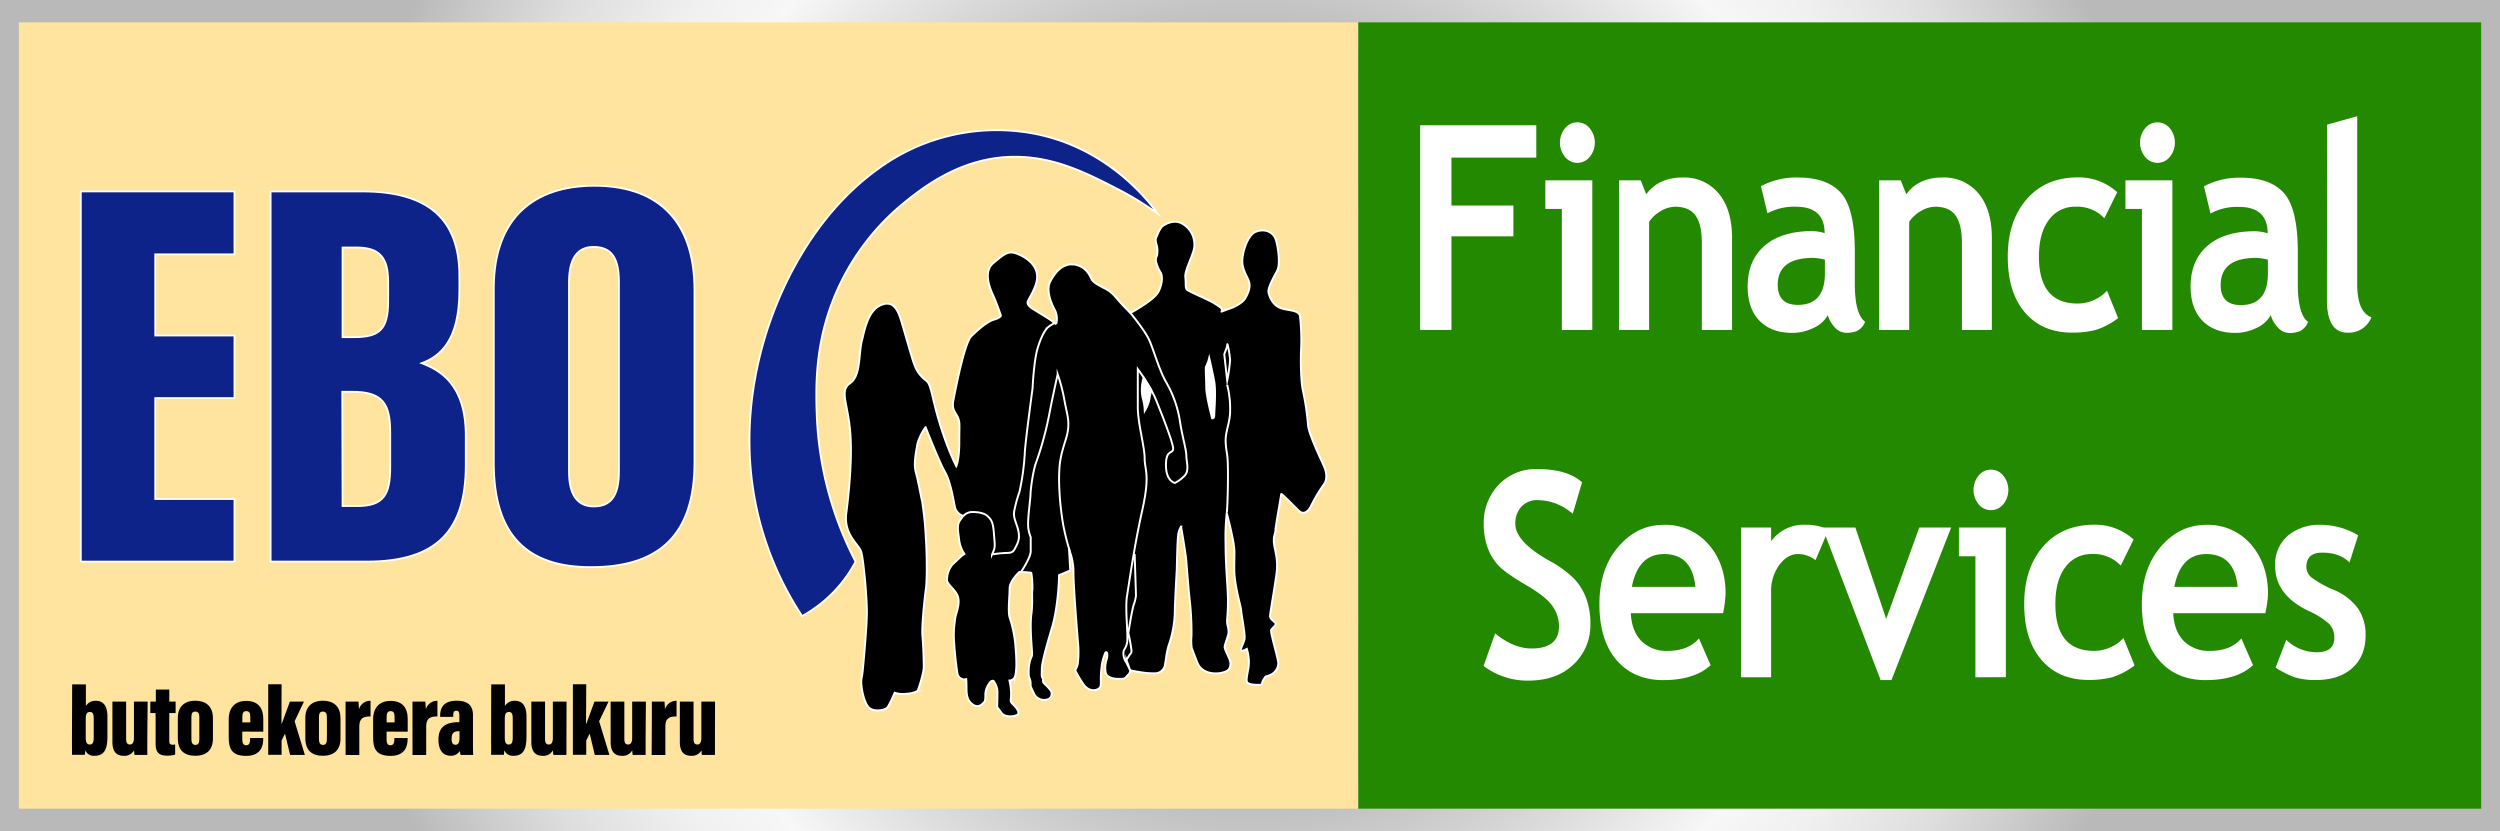
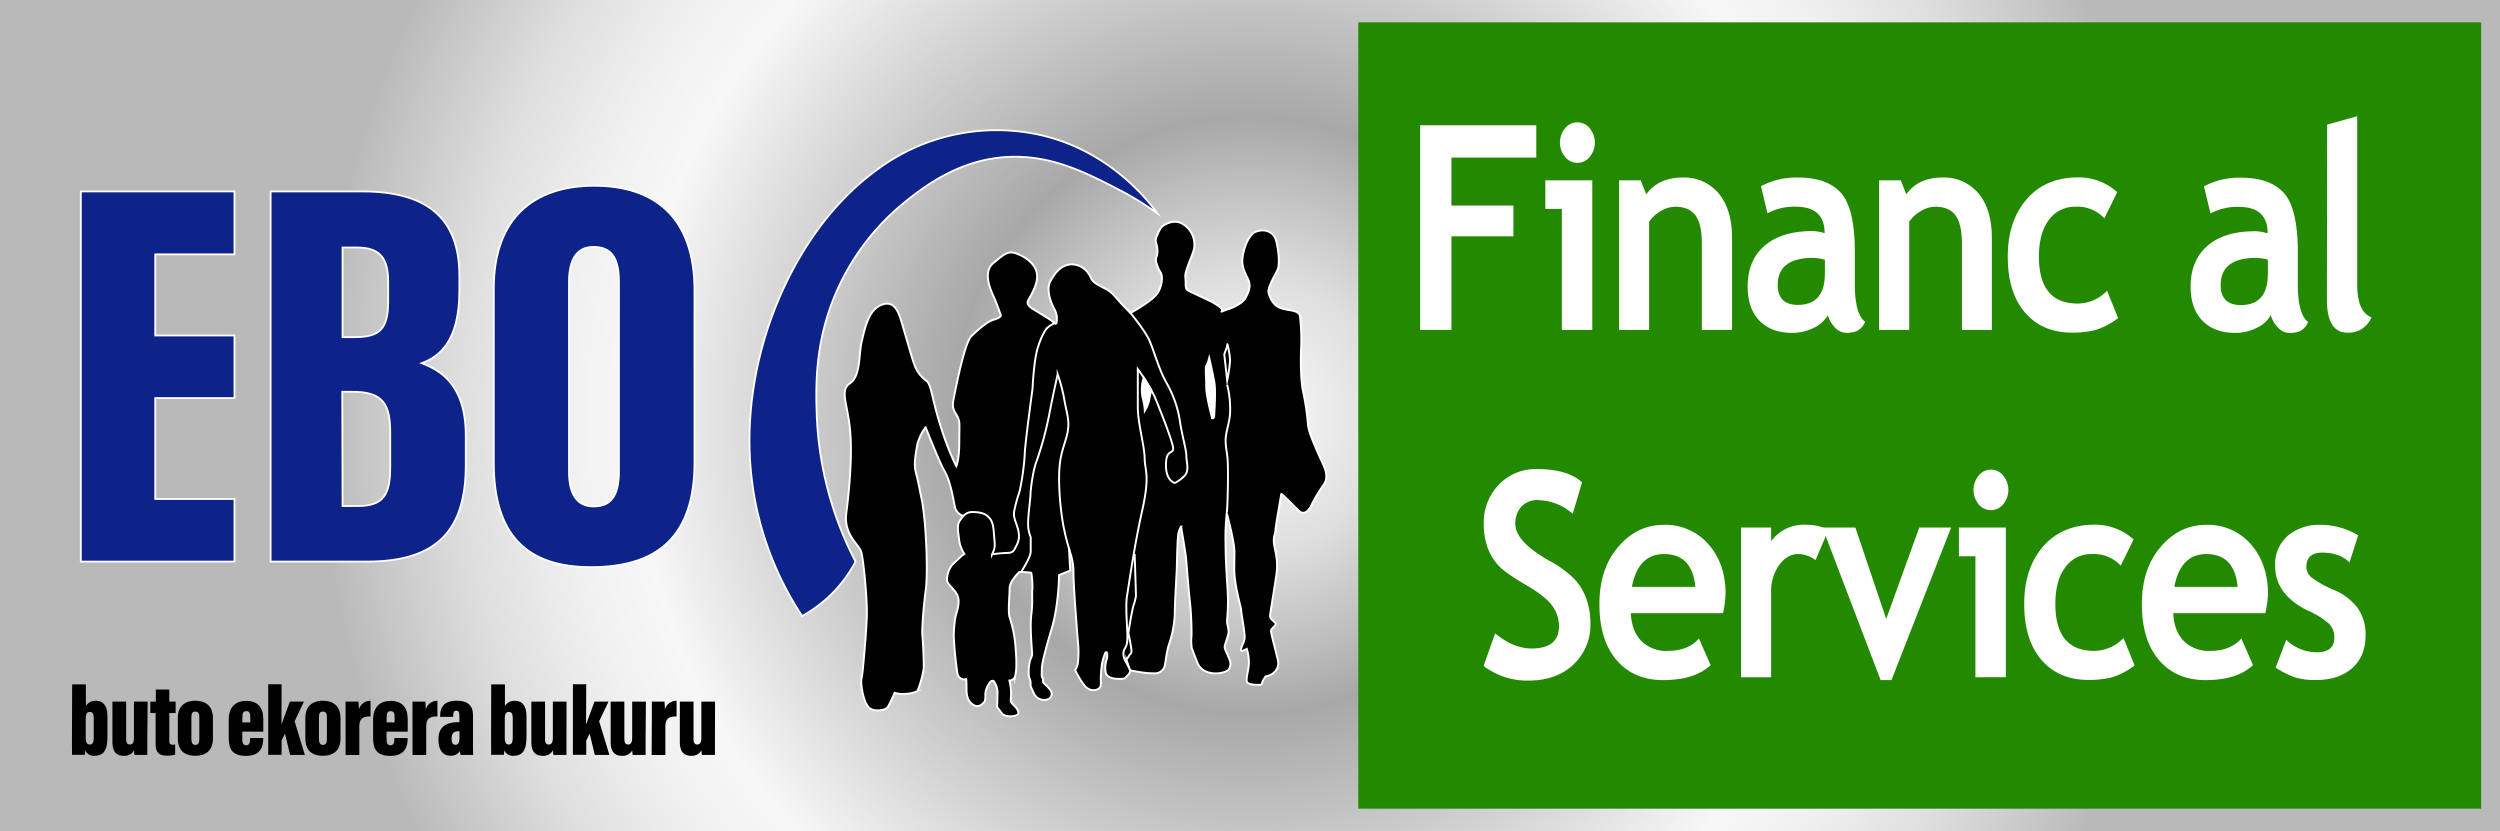
<svg xmlns="http://www.w3.org/2000/svg" id="Layer_1" data-name="Layer 1" viewBox="0 0 729.81 242.6">
  <rect x="0" y="0" width="729.81" height="242.6" fill="#808080" stroke="none" />
  <defs>
    <radialGradient id="radial-gradient" cx="364.9" cy="121.3" r="271.91" gradientUnits="userSpaceOnUse">
      <stop offset="0" stop-color="#f7f7f7" />
      <stop offset="0.06" stop-color="#f0f0f0" />
      <stop offset="0.15" stop-color="#dedede" />
      <stop offset="0.25" stop-color="#bfbfbf" />
      <stop offset="0.32" stop-color="#a8a8a8" />
      <stop offset="0.66" stop-color="#f7f7f7" />
      <stop offset="0.74" stop-color="#f0f0f0" />
      <stop offset="0.85" stop-color="#dedede" />
      <stop offset="0.98" stop-color="#bfbfbf" />
      <stop offset="1" stop-color="#b9b9b9" />
    </radialGradient>
  </defs>
  <title>EBO LOGO</title>
  <rect width="729.81" height="242.6" fill="url(#radial-gradient)" />
-   <rect x="5.5" y="6.53" width="390.95" height="229.54" fill="#ffe49f" />
  <rect x="396.52" y="6.53" width="327.79" height="229.54" fill="#228900" />
  <path d="M423.71,46V60H441.8v9H423.71V96.32h-9.14V36.57h33.91V46Z" fill="#fff" />
  <path d="M455.94,96.32V61h-4.82V52.64h13.71V96.32Zm4.53-60.61a4.57,4.57,0,0,1,3.6,1.74,6.57,6.57,0,0,1,0,8.36,4.61,4.61,0,0,1-7.2,0,6.61,6.61,0,0,1,0-8.36A4.58,4.58,0,0,1,460.47,35.71Z" fill="#fff" />
  <path d="M496.81,96.32V71.08q0-5.6-1.84-8.16c-1.23-1.72-3.24-2.57-6-2.57a8.38,8.38,0,0,0-4.13,1.26,10,10,0,0,0-3.42,3.14V96.32h-8.78V52.64h6.32l1.62,4.08q3.58-4.89,10.57-4.9a13,13,0,0,1,10.59,4.67q3.89,4.68,3.89,13V96.32Z" fill="#fff" />
  <path d="M533.58,92a8.85,8.85,0,0,1-4.17,3.73,13.9,13.9,0,0,1-6.2,1.45q-6.08,0-9.55-3.53t-3.48-10q0-7.59,4.9-11.87T529,67.45a13.26,13.26,0,0,1,3.65.61q0-7.71-8.39-7.71a16.44,16.44,0,0,0-8.3,1.92l-1.89-7.92a21.83,21.83,0,0,1,10.78-2.53q8.61,0,12.62,4.55t4,17.23v9.34q0,8.73,3,11a5.1,5.1,0,0,1-2.42,2.71,8.54,8.54,0,0,1-3.06.51,4.56,4.56,0,0,1-3.4-1.63A8.5,8.5,0,0,1,533.58,92Zm-.85-16.19a15.77,15.77,0,0,0-3.37-.53q-10.4,0-10.4,7.91Q519,89,524.83,89q7.9,0,7.9-9.18Z" fill="#fff" />
  <path d="M572.73,96.32V71.08q0-5.6-1.84-8.16c-1.23-1.72-3.24-2.57-6-2.57a8.38,8.38,0,0,0-4.13,1.26,10,10,0,0,0-3.42,3.14V96.32h-8.79V52.64h6.33l1.61,4.08Q560,51.83,567,51.82a13.05,13.05,0,0,1,10.59,4.67q3.89,4.68,3.88,13V96.32Z" fill="#fff" />
  <path d="M618.07,56.11l-3.76,7.62A10.7,10.7,0,0,0,606,60.35a9.33,9.33,0,0,0-7.89,3.85q-2.89,3.85-2.9,10.67,0,13.74,11.28,13.74a11.81,11.81,0,0,0,8.61-3.75l3.23,8a20.7,20.7,0,0,1-6.69,3.5,27.48,27.48,0,0,1-6.77.74q-8.71,0-13.75-5.89t-5-16.38q0-10.32,5.52-16.68t15-6.37A16.67,16.67,0,0,1,618.07,56.11Z" fill="#fff" />
-   <path d="M625.28,96.32V61h-4.81V52.64h13.7V96.32Zm4.54-60.61a4.6,4.6,0,0,1,3.6,1.74,6.61,6.61,0,0,1,0,8.36,4.62,4.62,0,0,1-7.21,0,6.61,6.61,0,0,1,0-8.36A4.6,4.6,0,0,1,629.82,35.71Z" fill="#fff" />
  <path d="M662.89,92a8.83,8.83,0,0,1-4.16,3.73,13.93,13.93,0,0,1-6.2,1.45q-6.09,0-9.56-3.53t-3.48-10q0-7.59,4.9-11.87t13.93-4.28a13.38,13.38,0,0,1,3.66.61q0-7.71-8.4-7.71a16.4,16.4,0,0,0-8.29,1.92l-1.9-7.92a21.87,21.87,0,0,1,10.79-2.53q8.61,0,12.61,4.55t4,17.23v9.34q0,8.73,3,11a5.15,5.15,0,0,1-2.43,2.71,8.52,8.52,0,0,1-3,.51,4.56,4.56,0,0,1-3.41-1.63A8.5,8.5,0,0,1,662.89,92Zm-.84-16.19a15.84,15.84,0,0,0-3.38-.53q-10.39,0-10.4,7.91,0,5.86,5.87,5.87,7.9,0,7.91-9.18Z" fill="#fff" />
  <path d="M679.35,36.37l8.78-2.45V83q0,8.07,4.15,9.62a7.1,7.1,0,0,1-7,4.49q-6,0-6-9.63Z" fill="#fff" />
  <path d="M21.07,199.79h4v6.31a3.21,3.21,0,0,1,2.89-1.52c2.44,0,3.4,1.78,3.4,4.63v5.65c0,3.36-.58,5.77-3.77,5.77A2.68,2.68,0,0,1,24.87,219c0,.55-.06,1-.11,1.35H21c.05-.94,0-2.64,0-3.88Zm6.29,15.5v-5.45c0-1.17-.14-2-1.1-2s-1.23.69-1.23,2.06v5.44c0,1.43.38,2,1.18,2S27.36,216.83,27.36,215.29Z" />
  <path d="M43,215.45c0,2.6,0,4.07,0,4.94H39.27a9,9,0,0,1-.14-1.36,3.13,3.13,0,0,1-3.08,1.6c-1.59,0-3.23-.74-3.23-4V204.82h4v10.89c0,1.09.32,1.63,1.09,1.63s1.19-.54,1.19-2V204.82h4Z" />
  <path d="M43.88,204.82h1.61v-3.53h3.93v3.53h1.85v3.35H49.42v8.1c0,.71.11,1.13,1,1.13a3.84,3.84,0,0,0,.71-.06v2.94a7.16,7.16,0,0,1-2.27.31c-2.4,0-3.43-.82-3.43-3.54v-8.88H43.88Z" />
  <path d="M62.16,209.7v5.85c0,3.43-1.92,5.08-5.18,5.08s-5.07-1.69-5.07-5.08v-6c0-3.48,2.19-5,5.13-5C60.13,204.58,62.16,206.17,62.16,209.7Zm-6.29-.33v6.39c0,1,.3,1.7,1.18,1.7s1.14-.66,1.14-1.74v-6.38c0-.94-.23-1.61-1.16-1.61S55.87,208.31,55.87,209.37Z" />
  <path d="M70.73,213.57v2.28c0,1,.25,1.72,1.14,1.72s1.14-.78,1.14-1.78v-.34h3.84v.21c0,2.09-.67,5-5,5s-5.08-2.27-5.08-5.47v-5.27c0-2.56,1.23-5.31,5.09-5.31,3.42,0,5,2,5,5.29v3.7Zm2.34-2.69v-1.53c0-1.2-.27-1.75-1.15-1.75s-1.17.52-1.17,1.75v1.53Z" />
  <path d="M82.17,211.27h.09c.64-1.78,1.73-4.72,2.36-6.45h4.11L86,210.55l3,9.84H84.69l-1.49-6.23-1,2v4.19h-3.9v-20.6h3.9Z" />
  <path d="M99.4,209.7v5.85c0,3.43-1.93,5.08-5.18,5.08s-5.08-1.69-5.08-5.08v-6c0-3.48,2.2-5,5.14-5C97.37,204.58,99.4,206.17,99.4,209.7Zm-6.29-.33v6.39c0,1,.3,1.7,1.18,1.7s1.14-.66,1.14-1.74v-6.38c0-.94-.23-1.61-1.16-1.61S93.11,208.31,93.11,209.37Z" />
  <path d="M100.88,210.1c0-2.66,0-3.94,0-5.28h3.78c0,.32.12,1.62.12,2.32a3.38,3.38,0,0,1,3.39-2.56v4.57c-1.91,0-3.28.34-3.28,3v8.26h-4Z" />
  <path d="M112.85,213.57v2.28c0,1,.24,1.72,1.14,1.72s1.13-.78,1.13-1.78v-.34H119v.21c0,2.09-.67,5-5,5s-5.08-2.27-5.08-5.47v-5.27c0-2.56,1.23-5.31,5.1-5.31,3.42,0,5,2,5,5.29v3.7Zm2.34-2.69v-1.53c0-1.2-.28-1.75-1.15-1.75s-1.17.52-1.17,1.75v1.53Z" />
  <path d="M120.41,210.1c0-2.66,0-3.94,0-5.28h3.78c0,.32.11,1.62.11,2.32a3.4,3.4,0,0,1,3.4-2.56v4.57c-1.91,0-3.28.34-3.28,3v8.26h-4Z" />
  <path d="M138.07,216.82c0,1.4,0,2.88.09,3.57h-3.69a8.36,8.36,0,0,1-.23-1.15,3,3,0,0,1-2.78,1.37c-2.48,0-3.46-2.19-3.46-4.56v-.29c0-4,2.82-4.94,5.84-4.94h.26V209c0-1-.15-1.52-.89-1.52s-.9.52-.9,1.42v.37h-3.82V209c0-2.7,1.28-4.44,4.89-4.44,3.21,0,4.69,1.46,4.69,4.18Zm-3.93-3.34h-.37c-1.17,0-1.93.49-1.93,2.11v.2c0,1.08.37,1.63,1.13,1.63s1.17-.54,1.17-2.12Z" />
  <path d="M143.4,199.79h4v6.31a3.2,3.2,0,0,1,2.88-1.52c2.44,0,3.41,1.78,3.41,4.63v5.65c0,3.36-.59,5.77-3.78,5.77A2.68,2.68,0,0,1,147.2,219c0,.55-.06,1-.11,1.35h-3.73c.06-.94,0-2.64,0-3.88Zm6.28,15.5v-5.45c0-1.17-.14-2-1.1-2s-1.22.69-1.22,2.06v5.44c0,1.43.38,2,1.17,2S149.68,216.83,149.68,215.29Z" />
  <path d="M165.36,215.45c0,2.6,0,4.07,0,4.94h-3.81a10.43,10.43,0,0,1-.13-1.36,3.13,3.13,0,0,1-3.08,1.6c-1.6,0-3.23-.74-3.23-4V204.82h4v10.89c0,1.09.32,1.63,1.09,1.63s1.19-.54,1.19-2V204.82h4Z" />
  <path d="M171.08,211.27h.1c.63-1.78,1.73-4.72,2.36-6.45h4.1l-2.74,5.73,3,9.84h-4.26l-1.5-6.23-1,2v4.19h-3.9v-20.6h3.9Z" />
  <path d="M188.47,215.45c0,2.6,0,4.07,0,4.94H184.7a10.43,10.43,0,0,1-.13-1.36,3.15,3.15,0,0,1-3.08,1.6c-1.6,0-3.23-.74-3.23-4V204.82h4v10.89c0,1.09.33,1.63,1.09,1.63s1.2-.54,1.2-2V204.82h4Z" />
  <path d="M190.29,210.1c0-2.66,0-3.94,0-5.28H194c0,.32.11,1.62.11,2.32a3.4,3.4,0,0,1,3.4-2.56v4.57c-1.91,0-3.28.34-3.28,3v8.26h-4Z" />
  <path d="M208.71,215.45c0,2.6,0,4.07,0,4.94h-3.81a10.43,10.43,0,0,1-.13-1.36,3.15,3.15,0,0,1-3.08,1.6c-1.6,0-3.23-.74-3.23-4V204.82h4v10.89c0,1.09.33,1.63,1.09,1.63s1.19-.54,1.19-2V204.82h4Z" />
  <path d="M234.16,179.84a39.46,39.46,0,0,0,8.54-6.39,38.31,38.31,0,0,0,7.05-9.5,101,101,0,0,1-11.32-42.61c-.32-9.18-.64-23.25,7-38.87A69.71,69.71,0,0,1,263.2,59.76c5.79-4.71,17.17-14,33-14,11.75-.06,21.48,5,30.13,9.45a92.8,92.8,0,0,1,11.53,7.06c-2.49-3.43-14.88-19.79-37.38-23.48a58.64,58.64,0,0,0-44.78,11c-19.84,14.57-28.32,37.05-30.47,42.94-4.62,12.67-11.33,38.83-.93,67.48A93.55,93.55,0,0,0,234.16,179.84Z" fill="#0e2389" stroke="#fff" stroke-miterlimit="10" stroke-width="0.53" />
  <path d="M251.89,195.3s1.17-11.85,1.17-16.65-1-15.26-1.63-17.49-5.19-5-4.38-11.34,1.93-17.55,1-25.26-2.86-10.67.17-12.74,2.45-8.43,3.32-12.07,1.87-8.88,5.37-10.56,5,.79,6,3.92,3.21,11.23,4,13.29a9.6,9.6,0,0,0,2.69,4.08c1.22,1.18,1.51.34,2.79,5.87a106.59,106.59,0,0,0,4.15,13.74c1.34,3.52,2.62,6,2.62,6s.88-1.9.88-7,.23-5.65-.35-7.1-1.93-2.29-1.4-5,3.2-16.87,5.3-18.88,4.61-4.25,6.59-4.81,2-1.17,2-1.17-1.13-3.44-2.3-6-2.77-7,.15-9.38,4.14-3.64,6.59-2.77,5.83,2.93,6.12,6.31-2.77,7.16-2.77,8,.88,1.39,1.08,1.59,5.63,3.41,6.15,3.91,1.23,1,1.23.34a5.77,5.77,0,0,0-.54-3.73c-1-1.76-2.63-5.75-1.27-8.26s3-4.57,5.69-4.94a5.88,5.88,0,0,1,5.51,2.76c.92,1.3.44,1.85,2.8,3.23s3.15,1.3,5.29,3.81a58,58,0,0,0,4.11,4.36s6.87-3.69,8.14-6.16,1.22-4.74.65-5.66a10.1,10.1,0,0,1-1.4-3.52,3.53,3.53,0,0,1,.35-1.46,6.86,6.86,0,0,0-.13-3.15c-.48-1.67-.22-1.76.27-2.93a8.38,8.38,0,0,1,1.3-2.31c.26-.25,3-2.3,5.69-1a7,7,0,0,1,3.64,7.63c-.79,2.85-2.72,6.37-2.5,8.17s-.09,3.06.48,3.6,6.42,3,8,4,2.07,1.28,2.22,1.87-.93.81,1.05.08l2-.72s2.92-1.2,3.79-2.8,1.58-3.24,1-4.91-2.12-3.61-1.89-6.46,1.72-7,3.82-7.93,5.25-.5,6.07,2.71,1,7,.37,8.38-3,5.17-2.62,6.68,1.37,3.71,3.59,4.49,5,.48,5.57,2.18a60.42,60.42,0,0,1,.38,8.89c-.22,4.1-.14,10.68.61,13.53a80,80,0,0,1,1.4,9.73c.3,2.68,3.85,10.05,4.5,11.52s1.45,3.81,0,5.74a44.1,44.1,0,0,0-3.63,6.12c-.48,1.05-1.94,3-3.54,1.46S374,143.8,374,144.26s-1.66,9.47-1.66,10.47-.66,1.81-.44,3.86,1.31,4.69.74,8.92-1.88,11.57-1.88,12.32.73,1.24,1.45,1.93-.88,1.51-1.14,2.18,2.1,8.47,2.1,9.68a3.88,3.88,0,0,1-2.49,3.48c-1.71.67-.92,0-1.67,1.05s-.48,1.76-1,1.76-3.63.17-4-.88.57-3.48.57-5.66a13.36,13.36,0,0,0-.61-3.94s-1.71,1-1.71.29.79-1.92,1.05-3.18-1-7.59-1-8.47-2-7.12-2-12,.26-5.11-.39-8.55-1.8-7.75-1.8-7.75a65.5,65.5,0,0,0-.35,8.88c0,6.83.7,13,.7,16.72s-.26,5-.26,6,.44,1.92.44,3.1-1.14,3.52-1.14,4.44,1.84,3.74,1.69,5-.41,2-2.54,2.48-5.86.25-7.14-3-1.63-4.25-1.63-4.25a15.68,15.68,0,0,1-.06-3.58,87.32,87.32,0,0,0-.53-10.53c-.2-1.4-.84-9.39-1-11.45s-1.52-9.84-1.52-9.84a5.71,5.71,0,0,0-.87,2.69c-.23,1.87-.38,9.8-.38,9.8s-.58,9.89-.58,12.63a30.87,30.87,0,0,1-1.64,9.11c-1,2.87-1,6.2-1.51,7a3,3,0,0,1-2.45,1.59,23.46,23.46,0,0,1-4.11-.28c-1.87-.28-3.33-.61-3.33-.61s.18.61-.7,1.45-.41,1.06-2.56,1.06-3.82-.6-3.93-2.23a7.49,7.49,0,0,1,.33-3.4,4.33,4.33,0,0,0,.15-1.88s-.16-.49-.5-.17a16.5,16.5,0,0,0-1,3.27,34.63,34.63,0,0,0-.35,4.11c0,1.74.22,2.59-.68,3.2s-2.93.78-4.39-1.34a33,33,0,0,1-2.41-4.09,7,7,0,0,0,.76-1.82,28.94,28.94,0,0,0,.09-6c-.13-1.26-1.35-16.58-1.35-20.61a17.7,17.7,0,0,0-1.29-6.81l.35,6.14-3.26,1.34s-.12,8.83-2.1,15.43-2.93,10.5-2.93,11.8-.16,2.45.22,2.81-.22,1,.52,1.67,2.1,2,2.1,2.68a1.68,1.68,0,0,1-1.31,1.93,3.27,3.27,0,0,1-3.94-2c-1-2.14-.87-1.76-.87-2.77s-.53-1.71-.53-2.34a13.17,13.17,0,0,1,.35-4.19c.53-1.64.61-1.09.61-2.18s-.7-7.5-.22-11.32.09-5.82.31-7.29a25.53,25.53,0,0,0-.31-4.86c0-.21-3.49-.29-3.49-.29s-2.85,2.6-2.85,4.82-.52,6.74,0,8.42a35.84,35.84,0,0,1,1.75,9c.39,4.73.21,6.58-.09,8a1.79,1.79,0,0,1-1.71,1.46,16.39,16.39,0,0,1,.48,3.86c0,2.09-.48,2.09.57,3.1s2.28,2.6,1.05,3.14-3.54.55-4.42-.67-1.27-1.68-1.27-1.68.09-3.22.09-4.65a6,6,0,0,0-1.09-2.93s-.66-.55-1.44.88a5.54,5.54,0,0,0-1,3c0,.92.06,1.86-.44,2.34s-1.49,1.68-3.06.71-2-2.51-2-4.56-.09-2.94-.09-2.94a2.06,2.06,0,0,1-2.58-1.8,105.31,105.31,0,0,1-1.05-10.64,35.6,35.6,0,0,1,.44-5.45c.26-1.43,1.36-3.94.83-6s-3-3.57-3.24-4.87a7,7,0,0,1,1.54-4.65c.89-.86,2.84-2.68,2.84-2.68l.7-.46a9.47,9.47,0,0,1-1.53-4c-.22-2.14-.79-4.28.17-5.7l1-1.42a3.58,3.58,0,0,1-2.37-2.39c-.43-1.85-1.22-7.42-2.93-10.4s-5.68-13.11-5.68-13.11a15,15,0,0,0-2.41,5c-.35,2.18-1.14,5.66-.44,8.18s1.31,6.11,1.88,8.67a102.51,102.51,0,0,1,1.05,10.64c.22,2.81.48,11.19,0,14.75s-1.23,11.15-1,13.67.39,6.83.39,9-1.71,7-1.84,7.12a8.07,8.07,0,0,1-3.28.8,7.73,7.73,0,0,1-3.37-.3s-1.59,3.79-2.27,4.44-4.11,1.39-5.51-.41-2.19-6.33-1.93-8A27.4,27.4,0,0,0,251.89,195.3Z" stroke="#fff" stroke-miterlimit="10" stroke-width="0.57" />
  <path d="M329.31,90.53s5,5.87,6.34,9.1,2.71,8.17,4.63,11.69a32.74,32.74,0,0,1,4.12,11.31c.61,4.28,1.92,8.64,1.92,10.4s1,4.44-.61,5.95a10.81,10.81,0,0,1-2.71,2s-2.63-.42-2.63-5.2,2.1-3.1,2.1-4.86-4.11-12.07-5.42-15.17a55.64,55.64,0,0,0-4.9-8v11.06c0,4.78,2,11.57,2,15s1.66,4.61-.7,15.17S329.61,170.32,329,174s.44,11.82,0,13.74-1.05,1.6-1.05,3.11a4.62,4.62,0,0,0,.87,2.59l1.11,2.24-1.11-3.07a11.84,11.84,0,0,0,.75-1.14c.48-.79.74-.62.74-1.63a47,47,0,0,0-.92-5s.88-5.87,1.53-8.17a13.35,13.35,0,0,0,.7-2.77c0-.25-.39-12.19-.39-12.19" fill="none" stroke="#fff" stroke-miterlimit="10" stroke-width="0.57" />
  <path d="M333.88,110.24a11.82,11.82,0,0,0-.33,5.83,15.26,15.26,0,0,1,.64,3.85,10.79,10.79,0,0,0,1.34-3.4,23.9,23.9,0,0,1,.57-2.67Z" fill="#fff" stroke="#fff" stroke-miterlimit="10" stroke-width="0.57" />
  <path d="M353,104.5s.93,4,1.46,6.88,0,8.88,0,9.89-.61.83-.61.83-1.72-6.42-1.72-9.1-.3-5.81,0-6.09A12.21,12.21,0,0,0,353,104.5Z" fill="#fff" stroke="#fff" stroke-miterlimit="10" stroke-width="0.57" />
  <path d="M357.4,103.5c0-.39.88-2.07.88-2.91s.81,3.24.81,4.7a53.55,53.55,0,0,1-.84,5.81Z" fill="none" stroke="#fff" stroke-miterlimit="10" stroke-width="0.57" />
  <path d="M358.25,112.33a29.51,29.51,0,0,1,.84,8.29c-.3,3.86-1.53,5.66-1.26,9s.64,2.4.64,9-.29,10.82-.29,10.82" fill="none" stroke="#fff" stroke-miterlimit="10" stroke-width="0.57" />
  <path d="M281.28,150.59a3.41,3.41,0,0,1,2.62-1.12c1.75,0,3.48.32,4.44,1.24s1.53,1.61,1.77,4.59.46,4.29,0,5.38-.53,1.24-.53,1.24,0-.17,2.63-.4,3.26.17,4.07-1.38,1.44-2.62,1.07-4.84-1.64-4-1.29-6a41.5,41.5,0,0,1,1.57-5.81,71.11,71.11,0,0,0,1.53-11.12c0-2.23,2.27-19,2.27-19s.35-8.1,1.52-11.85,2.3-5.39,3-6A8.6,8.6,0,0,1,308,94.28" fill="none" stroke="#fff" stroke-miterlimit="10" stroke-width="0.57" />
  <path d="M298.08,166.94s2.81-4.16,2.81-6V156.8a9.65,9.65,0,0,1-.76-4c0-2.52.7-7.32.7-8.49s.7-7.1,1.81-9.78a97.41,97.41,0,0,0,3.73-13.91c.87-4.59,2.39-11.35,2.39-11.35a49.29,49.29,0,0,1,2,7.71c.76,4.36,1.87,6.41.41,11.14s-2,6.52-2,12A83.48,83.48,0,0,0,310.34,153a65.94,65.94,0,0,0,2,8" fill="none" stroke="#fff" stroke-miterlimit="10" stroke-width="0.57" />
  <path d="M433.09,194.41l3.37-9.5q5.42,4.4,10.65,4.4,8,0,8-6.53a10.21,10.21,0,0,0-1.89-5.83q-1.9-2.77-7.82-6.22c-3.95-2.3-6.61-4.18-8-5.67a15.39,15.39,0,0,1-3.16-5.28,19.74,19.74,0,0,1-1.1-6.77,15.94,15.94,0,0,1,4.37-11.5,14.85,14.85,0,0,1,11.23-4.57q8.91,0,13.1,3.87L459.12,150A15.68,15.68,0,0,0,449,146a6.25,6.25,0,0,0-4.9,1.94,7.25,7.25,0,0,0-1.74,5q0,5.13,9.8,10.68a31.52,31.52,0,0,1,7.45,5.41,16.88,16.88,0,0,1,3.48,5.75,21.21,21.21,0,0,1,1.19,7.32A15.75,15.75,0,0,1,459.32,194q-4.94,4.69-13.23,4.69A21.22,21.22,0,0,1,433.09,194.41Z" fill="#fff" />
  <path d="M503,179H476.07q.26,5.22,3.09,8.12a10.25,10.25,0,0,0,7.66,2.89q6,0,9.14-3.63l3.41,7.79q-4.64,4.36-13.85,4.37-8.59,0-13.61-5.85t-5-16.34q0-10.32,5.5-16.72t13.19-6.41a16.58,16.58,0,0,1,13.14,5.67q5,5.67,5,14.44A33.06,33.06,0,0,1,503,179Zm-26.56-7.67h18.48q-.92-9.58-9.13-9.58Q478.21,161.74,476.39,171.32Z" fill="#fff" />
  <path d="M530,163.53a8.37,8.37,0,0,0-5.17-1.79c-2,0-3.84,1.07-5.43,3.22a12.92,12.92,0,0,0-2.37,7.87v24.88h-8.78V154h8.78v4a11.75,11.75,0,0,1,9.81-4.82c3,0,5.29.53,6.88,1.59Z" fill="#fff" />
-   <path d="M552.17,198.53H549L532,154h9.63l9,26.67L560.28,154h9.31Z" fill="#fff" />
+   <path d="M552.17,198.53H549L532,154h9.63l9,26.67L560.28,154h9.31" fill="#fff" />
  <path d="M576.67,197.71V162.39h-4.82V154h13.71v43.68Zm4.53-60.61a4.57,4.57,0,0,1,3.6,1.74,6.61,6.61,0,0,1,0,8.36,4.61,4.61,0,0,1-7.2,0,6.61,6.61,0,0,1,0-8.36A4.57,4.57,0,0,1,581.2,137.1Z" fill="#fff" />
  <path d="M622.85,157.5l-3.76,7.62a10.7,10.7,0,0,0-8.29-3.38,9.33,9.33,0,0,0-7.89,3.85q-2.89,3.85-2.9,10.67Q600,190,611.29,190a11.81,11.81,0,0,0,8.61-3.75l3.23,8a20.7,20.7,0,0,1-6.69,3.5,27.48,27.48,0,0,1-6.77.74q-8.71,0-13.75-5.89t-5-16.38q0-10.32,5.51-16.68t15-6.37A16.67,16.67,0,0,1,622.85,157.5Z" fill="#fff" />
  <path d="M661.3,179H634.42q.24,5.22,3.09,8.12a10.25,10.25,0,0,0,7.66,2.89q6,0,9.14-3.63l3.4,7.79q-4.63,4.36-13.84,4.37-8.61,0-13.61-5.85t-5-16.34q0-10.32,5.5-16.72t13.19-6.41a16.58,16.58,0,0,1,13.14,5.67q4.95,5.67,5,14.44A33.06,33.06,0,0,1,661.3,179Zm-26.56-7.67h18.48q-.91-9.58-9.14-9.58Q636.57,161.74,634.74,171.32Z" fill="#fff" />
  <path d="M664.3,194.9l3.12-8.12a12.79,12.79,0,0,0,8.89,3.63q5.13,0,5.13-4.24a5.61,5.61,0,0,0-1.54-4.08,23,23,0,0,0-6-3.75q-9.74-4.69-9.73-13.13a11,11,0,0,1,3.72-8.84,14.24,14.24,0,0,1,9.52-3.16,21.34,21.34,0,0,1,11,3.06l-2.53,7.92q-2.89-2.87-8-2.86c-3.06,0-4.6,1.41-4.6,4.24a4,4,0,0,0,1.51,3,29.81,29.81,0,0,0,6.47,3.61,16.68,16.68,0,0,1,7.13,5.49,13.57,13.57,0,0,1,2.18,7.79q0,6.08-3.88,9.56t-10.56,3.49a20.88,20.88,0,0,1-6-.71A27.58,27.58,0,0,1,664.3,194.9Z" fill="#fff" />
  <polygon points="68.45 145.67 45.32 145.67 45.32 116.21 68.45 116.21 68.45 97.94 45.32 97.94 45.32 74.25 68.45 74.25 68.45 55.88 23.59 55.88 23.59 163.94 68.45 163.94 68.45 145.67" fill="#0e2389" stroke="#fff" stroke-miterlimit="10" stroke-width="0.53" />
  <path d="M79,55.88h26.67c19.17,0,28.43,7.95,28.43,24.65v4.3c0,14.64-5.69,19.24-11,21.19,5.21,2,12.87,6.06,12.87,21.13v8.6c0,18.88-8.23,28.19-28.84,28.19H79Zm24.48,42.54c7.32,0,9.84-2.25,9.84-10.52V82.31c0-6.92-2.32-10.06-9.2-10.06H100V98.42ZM100,147.73h4.34c7.74,0,9.58-3.43,9.58-11.44v-9.92c0-8.38-2.07-12-11-12h-3Z" fill="#0e2389" stroke="#fff" stroke-miterlimit="10" stroke-width="0.53" />
  <path d="M202.74,84.79v50.14c0,21.44-10.53,30.63-30.25,30.63-18.72,0-28.34-9.42-28.34-30.42V84.23c0-20.86,12-30,29.34-30S202.74,63.21,202.74,84.79ZM166.1,82.45v55.24c0,6.67,2.39,10.15,7.23,10.15,5.06,0,7.35-3.15,7.35-10.26V82.29c0-6.75-2-10.21-7.41-10.21C168.65,72.08,166.1,75.28,166.1,82.45Z" fill="#0e2389" stroke="#fff" stroke-miterlimit="10" stroke-width="0.53" />
</svg>